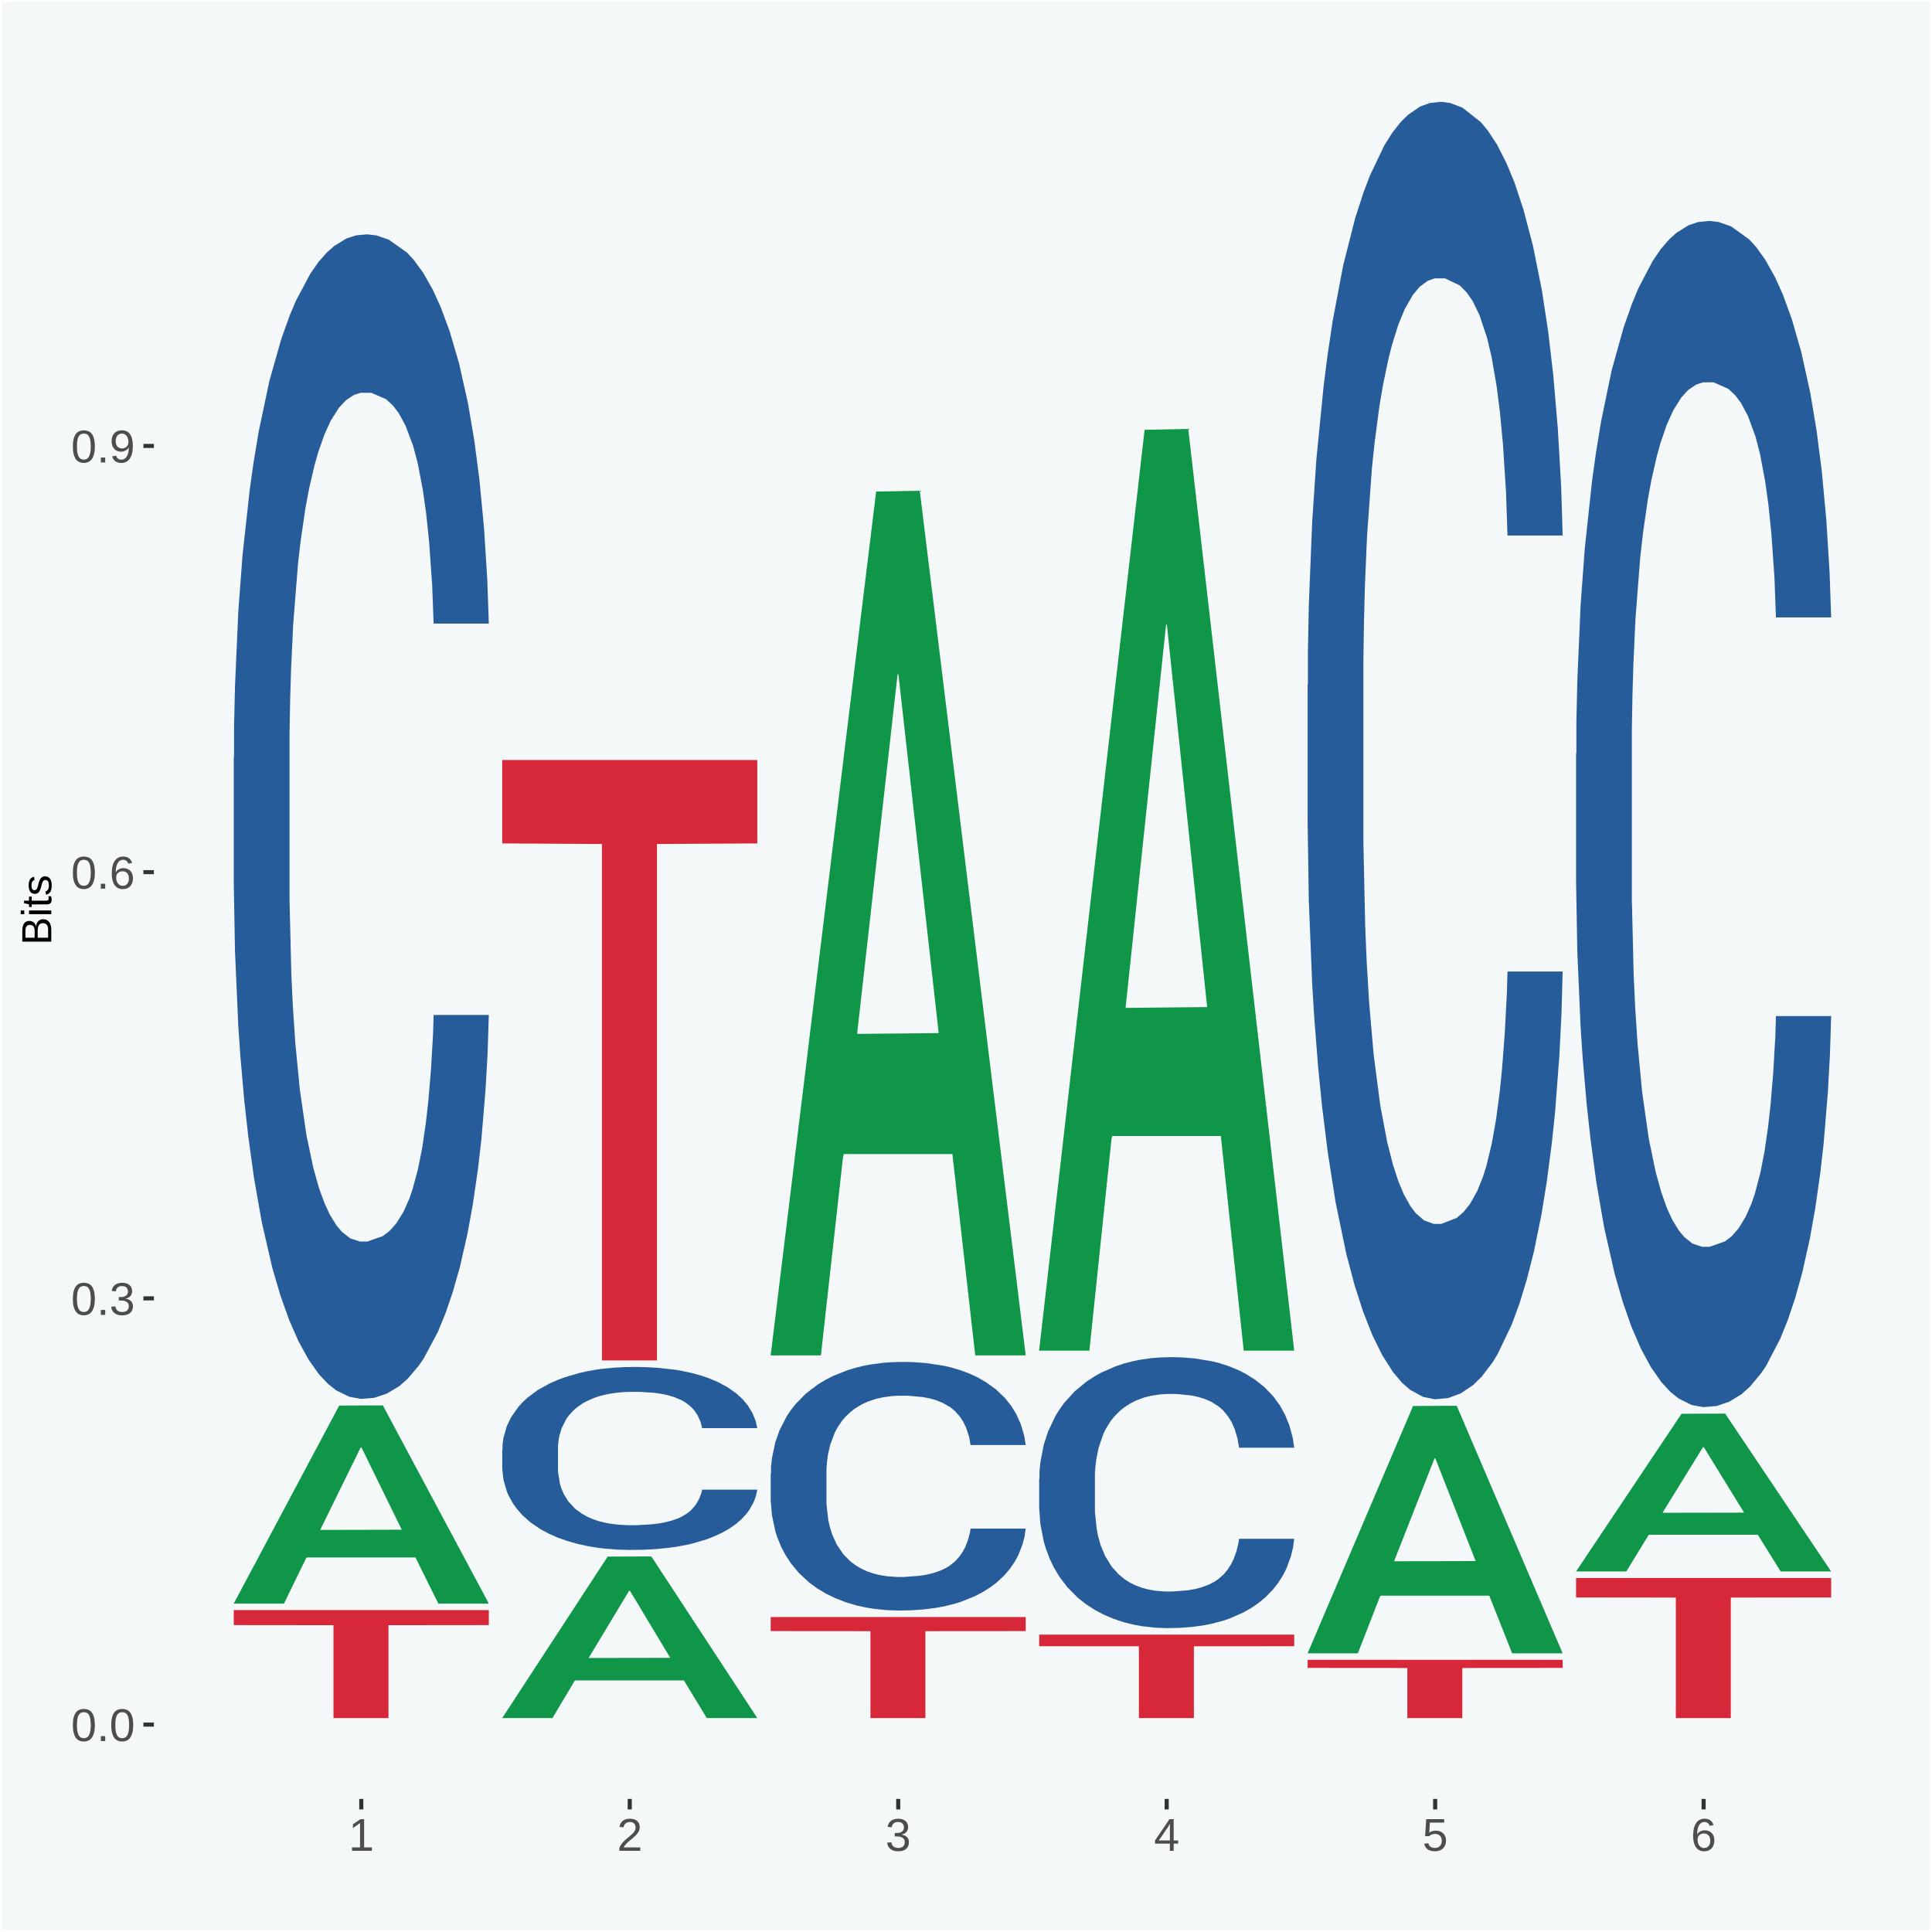
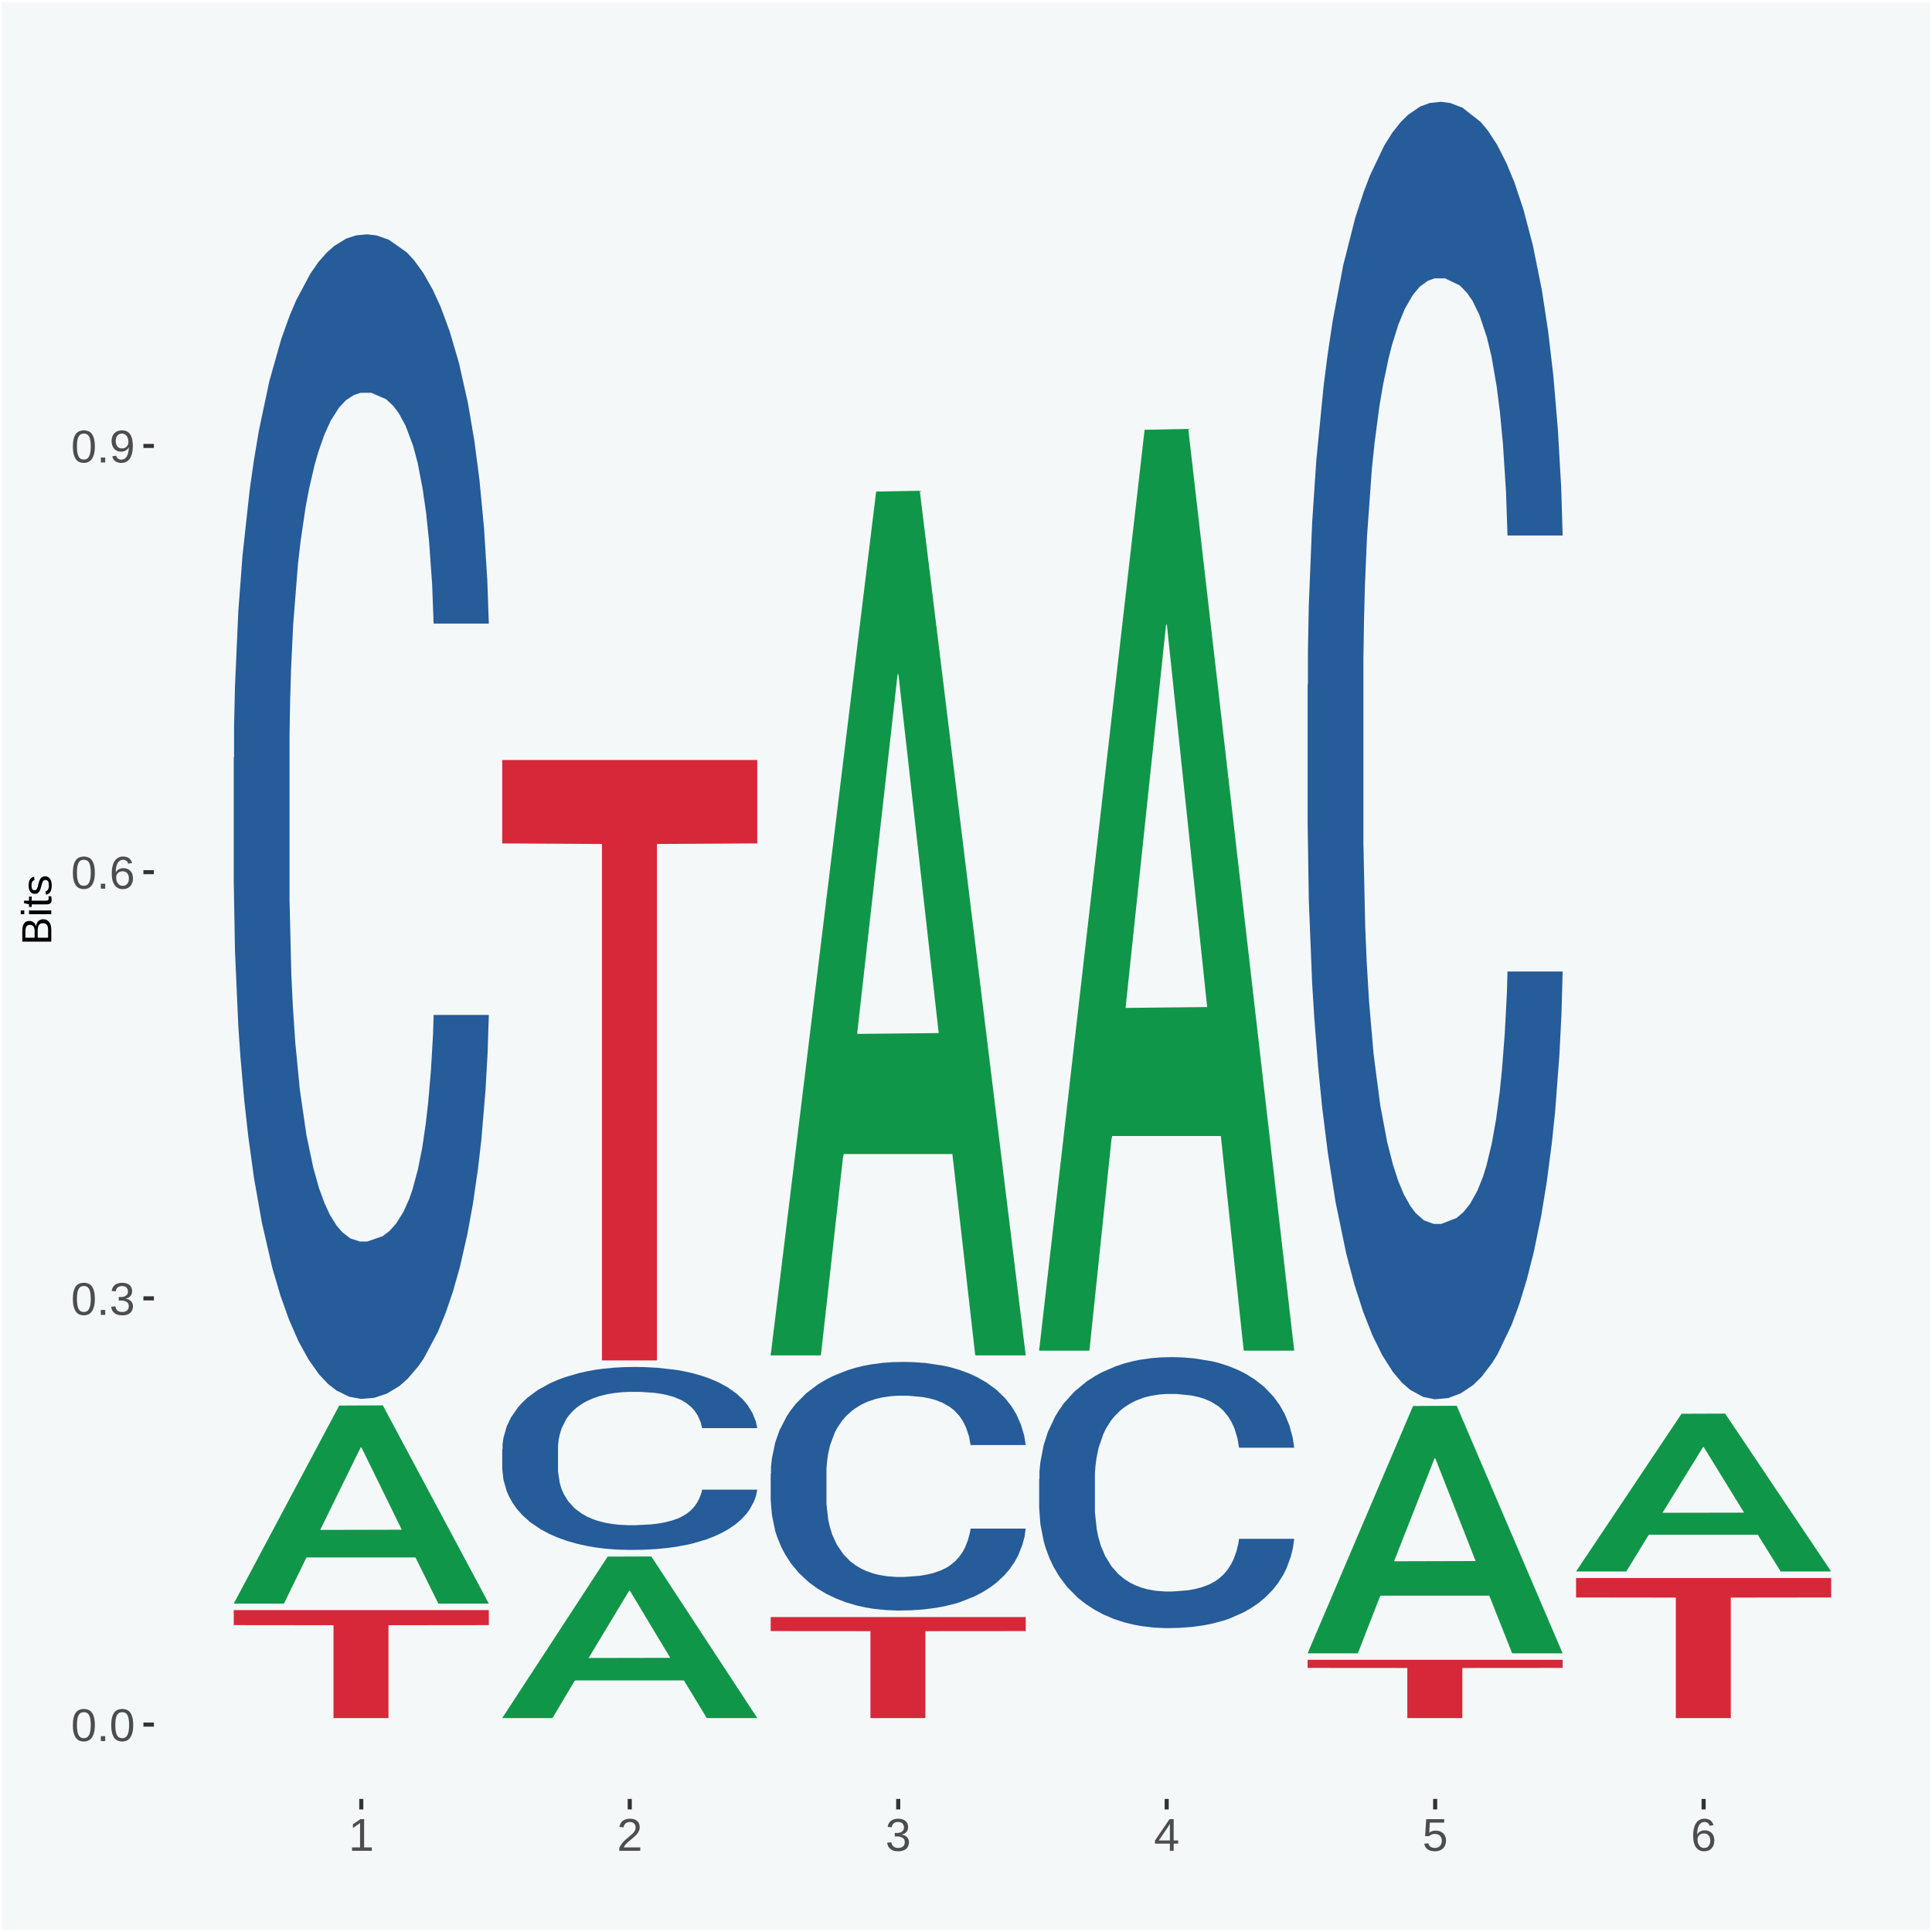
<svg xmlns="http://www.w3.org/2000/svg" xmlns:xlink="http://www.w3.org/1999/xlink" width="504pt" height="504pt" viewBox="0 0 504 504" version="1.1">
  <defs>
    <g>
      <symbol overflow="visible" id="glyph0-0">
        <path style="stroke:none;" d="M 0.406 0 L 0.406 -8 L 3.594 -8 L 3.594 0 Z M 0.797 -0.406 L 3.188 -0.406 L 3.188 -7.594 L 0.797 -7.594 Z M 0.797 -0.406 " />
      </symbol>
      <symbol overflow="visible" id="glyph0-1">
        <path style="stroke:none;" d="M 6.203 -4.125 C 6.203 -3.332 6.125 -2.664 5.969 -2.125 C 5.82 -1.582 5.617 -1.145 5.359 -0.812 C 5.098 -0.477 4.789 -0.238 4.438 -0.094 C 4.094 0.051 3.723 0.125 3.328 0.125 C 2.922 0.125 2.539 0.051 2.188 -0.094 C 1.844 -0.238 1.539 -0.477 1.281 -0.812 C 1.031 -1.145 0.832 -1.582 0.688 -2.125 C 0.539 -2.664 0.469 -3.332 0.469 -4.125 C 0.469 -4.957 0.539 -5.645 0.688 -6.188 C 0.832 -6.738 1.035 -7.176 1.297 -7.5 C 1.555 -7.82 1.859 -8.047 2.203 -8.172 C 2.555 -8.305 2.941 -8.375 3.359 -8.375 C 3.754 -8.375 4.125 -8.305 4.469 -8.172 C 4.812 -8.047 5.113 -7.82 5.375 -7.5 C 5.633 -7.176 5.836 -6.738 5.984 -6.188 C 6.129 -5.645 6.203 -4.957 6.203 -4.125 Z M 5.141 -4.125 C 5.141 -4.781 5.098 -5.328 5.016 -5.766 C 4.941 -6.203 4.828 -6.551 4.672 -6.812 C 4.516 -7.07 4.328 -7.254 4.109 -7.359 C 3.891 -7.473 3.641 -7.531 3.359 -7.531 C 3.055 -7.531 2.789 -7.473 2.562 -7.359 C 2.344 -7.254 2.156 -7.07 2 -6.812 C 1.844 -6.551 1.723 -6.203 1.641 -5.766 C 1.566 -5.328 1.531 -4.781 1.531 -4.125 C 1.531 -3.5 1.57 -2.969 1.656 -2.531 C 1.738 -2.094 1.852 -1.742 2 -1.484 C 2.156 -1.223 2.344 -1.035 2.562 -0.922 C 2.789 -0.805 3.047 -0.75 3.328 -0.75 C 3.609 -0.75 3.859 -0.805 4.078 -0.922 C 4.305 -1.035 4.492 -1.223 4.641 -1.484 C 4.797 -1.742 4.914 -2.094 5 -2.531 C 5.094 -2.969 5.141 -3.5 5.141 -4.125 Z M 5.141 -4.125 " />
      </symbol>
      <symbol overflow="visible" id="glyph0-2">
        <path style="stroke:none;" d="M 1.094 0 L 1.094 -1.281 L 2.234 -1.281 L 2.234 0 Z M 1.094 0 " />
      </symbol>
      <symbol overflow="visible" id="glyph0-3">
        <path style="stroke:none;" d="M 6.141 -2.281 C 6.141 -1.906 6.078 -1.566 5.953 -1.266 C 5.836 -0.973 5.66 -0.723 5.422 -0.516 C 5.18 -0.305 4.883 -0.145 4.531 -0.031 C 4.188 0.07 3.789 0.125 3.344 0.125 C 2.832 0.125 2.398 0.062 2.047 -0.062 C 1.703 -0.195 1.414 -0.367 1.188 -0.578 C 0.957 -0.785 0.785 -1.02 0.672 -1.281 C 0.566 -1.551 0.492 -1.832 0.453 -2.125 L 1.547 -2.219 C 1.578 -2 1.633 -1.801 1.719 -1.625 C 1.801 -1.445 1.914 -1.289 2.062 -1.156 C 2.207 -1.031 2.383 -0.93 2.594 -0.859 C 2.801 -0.785 3.051 -0.75 3.344 -0.75 C 3.875 -0.75 4.289 -0.879 4.594 -1.141 C 4.895 -1.41 5.047 -1.801 5.047 -2.312 C 5.047 -2.613 4.977 -2.859 4.844 -3.047 C 4.707 -3.234 4.539 -3.379 4.344 -3.484 C 4.145 -3.586 3.926 -3.656 3.688 -3.688 C 3.445 -3.727 3.227 -3.75 3.031 -3.75 L 2.438 -3.75 L 2.438 -4.656 L 3.016 -4.656 C 3.211 -4.656 3.414 -4.676 3.625 -4.719 C 3.844 -4.758 4.039 -4.832 4.219 -4.938 C 4.395 -5.051 4.539 -5.195 4.656 -5.375 C 4.77 -5.562 4.828 -5.797 4.828 -6.078 C 4.828 -6.523 4.695 -6.875 4.438 -7.125 C 4.188 -7.383 3.801 -7.516 3.281 -7.516 C 2.82 -7.516 2.445 -7.395 2.156 -7.156 C 1.875 -6.914 1.707 -6.578 1.656 -6.141 L 0.594 -6.234 C 0.633 -6.598 0.734 -6.91 0.891 -7.172 C 1.047 -7.441 1.242 -7.664 1.484 -7.844 C 1.734 -8.02 2.008 -8.148 2.312 -8.234 C 2.625 -8.328 2.953 -8.375 3.297 -8.375 C 3.754 -8.375 4.148 -8.316 4.484 -8.203 C 4.816 -8.086 5.086 -7.93 5.297 -7.734 C 5.516 -7.535 5.672 -7.301 5.766 -7.031 C 5.867 -6.77 5.922 -6.488 5.922 -6.188 C 5.922 -5.945 5.883 -5.723 5.812 -5.516 C 5.75 -5.305 5.645 -5.113 5.5 -4.938 C 5.363 -4.77 5.188 -4.625 4.969 -4.5 C 4.75 -4.383 4.488 -4.297 4.188 -4.234 L 4.188 -4.219 C 4.52 -4.176 4.805 -4.098 5.047 -3.984 C 5.297 -3.867 5.5 -3.723 5.656 -3.547 C 5.82 -3.379 5.941 -3.188 6.016 -2.969 C 6.098 -2.75 6.141 -2.52 6.141 -2.281 Z M 6.141 -2.281 " />
      </symbol>
      <symbol overflow="visible" id="glyph0-4">
        <path style="stroke:none;" d="M 6.141 -2.703 C 6.141 -2.285 6.082 -1.906 5.969 -1.562 C 5.852 -1.219 5.68 -0.922 5.453 -0.672 C 5.234 -0.422 4.957 -0.223 4.625 -0.078 C 4.289 0.055 3.91 0.125 3.484 0.125 C 3.004 0.125 2.582 0.031 2.219 -0.156 C 1.863 -0.344 1.566 -0.609 1.328 -0.953 C 1.086 -1.297 0.906 -1.719 0.781 -2.219 C 0.664 -2.727 0.609 -3.301 0.609 -3.938 C 0.609 -4.676 0.676 -5.32 0.812 -5.875 C 0.945 -6.426 1.141 -6.883 1.391 -7.25 C 1.648 -7.625 1.961 -7.906 2.328 -8.094 C 2.691 -8.281 3.102 -8.375 3.562 -8.375 C 3.844 -8.375 4.102 -8.344 4.344 -8.281 C 4.594 -8.227 4.816 -8.133 5.016 -8 C 5.223 -7.875 5.398 -7.703 5.547 -7.484 C 5.703 -7.273 5.828 -7.016 5.922 -6.703 L 4.906 -6.516 C 4.801 -6.867 4.629 -7.125 4.391 -7.281 C 4.148 -7.445 3.867 -7.531 3.547 -7.531 C 3.266 -7.531 3.004 -7.457 2.766 -7.312 C 2.535 -7.176 2.336 -6.973 2.172 -6.703 C 2.004 -6.43 1.875 -6.086 1.781 -5.672 C 1.695 -5.266 1.656 -4.789 1.656 -4.25 C 1.852 -4.602 2.125 -4.875 2.469 -5.062 C 2.812 -5.25 3.207 -5.344 3.656 -5.344 C 4.031 -5.344 4.367 -5.281 4.672 -5.156 C 4.984 -5.031 5.25 -4.852 5.469 -4.625 C 5.688 -4.406 5.852 -4.129 5.969 -3.797 C 6.082 -3.473 6.141 -3.109 6.141 -2.703 Z M 5.078 -2.656 C 5.078 -2.938 5.039 -3.191 4.969 -3.422 C 4.895 -3.66 4.785 -3.859 4.641 -4.016 C 4.504 -4.18 4.332 -4.305 4.125 -4.391 C 3.926 -4.484 3.688 -4.531 3.406 -4.531 C 3.219 -4.531 3.023 -4.5 2.828 -4.438 C 2.629 -4.383 2.453 -4.289 2.297 -4.156 C 2.141 -4.031 2.008 -3.863 1.906 -3.656 C 1.812 -3.457 1.766 -3.207 1.766 -2.906 C 1.766 -2.602 1.801 -2.316 1.875 -2.047 C 1.957 -1.785 2.07 -1.555 2.219 -1.359 C 2.363 -1.172 2.539 -1.02 2.75 -0.906 C 2.957 -0.789 3.191 -0.734 3.453 -0.734 C 3.703 -0.734 3.926 -0.773 4.125 -0.859 C 4.332 -0.953 4.504 -1.082 4.641 -1.25 C 4.785 -1.414 4.895 -1.613 4.969 -1.844 C 5.039 -2.082 5.078 -2.352 5.078 -2.656 Z M 5.078 -2.656 " />
      </symbol>
      <symbol overflow="visible" id="glyph0-5">
        <path style="stroke:none;" d="M 6.109 -4.297 C 6.109 -3.555 6.035 -2.91 5.891 -2.359 C 5.754 -1.805 5.555 -1.348 5.297 -0.984 C 5.047 -0.617 4.734 -0.344 4.359 -0.156 C 3.992 0.031 3.582 0.125 3.125 0.125 C 2.801 0.125 2.508 0.086 2.25 0.016 C 2 -0.047 1.773 -0.145 1.578 -0.281 C 1.379 -0.414 1.207 -0.594 1.062 -0.812 C 0.926 -1.031 0.816 -1.297 0.734 -1.609 L 1.734 -1.766 C 1.848 -1.41 2.02 -1.148 2.25 -0.984 C 2.488 -0.816 2.785 -0.734 3.141 -0.734 C 3.422 -0.734 3.676 -0.801 3.906 -0.938 C 4.145 -1.07 4.348 -1.273 4.516 -1.547 C 4.68 -1.816 4.812 -2.156 4.906 -2.562 C 5 -2.969 5.051 -3.441 5.062 -3.984 C 4.977 -3.797 4.863 -3.629 4.719 -3.484 C 4.582 -3.348 4.422 -3.227 4.234 -3.125 C 4.055 -3.031 3.859 -2.953 3.641 -2.891 C 3.43 -2.836 3.223 -2.812 3.016 -2.812 C 2.641 -2.812 2.301 -2.879 2 -3.016 C 1.695 -3.148 1.438 -3.336 1.219 -3.578 C 1.008 -3.828 0.848 -4.117 0.734 -4.453 C 0.617 -4.797 0.562 -5.18 0.562 -5.609 C 0.562 -6.023 0.625 -6.406 0.75 -6.75 C 0.875 -7.094 1.051 -7.383 1.281 -7.625 C 1.52 -7.875 1.805 -8.062 2.141 -8.188 C 2.484 -8.312 2.875 -8.375 3.312 -8.375 C 4.227 -8.375 4.922 -8.035 5.391 -7.359 C 5.867 -6.68 6.109 -5.66 6.109 -4.297 Z M 4.953 -5.312 C 4.953 -5.613 4.914 -5.898 4.844 -6.172 C 4.77 -6.441 4.66 -6.676 4.516 -6.875 C 4.379 -7.07 4.207 -7.227 4 -7.344 C 3.789 -7.469 3.551 -7.531 3.281 -7.531 C 3.02 -7.531 2.785 -7.484 2.578 -7.391 C 2.379 -7.297 2.207 -7.164 2.062 -7 C 1.926 -6.832 1.82 -6.629 1.75 -6.391 C 1.676 -6.16 1.641 -5.898 1.641 -5.609 C 1.641 -5.328 1.672 -5.066 1.734 -4.828 C 1.805 -4.586 1.91 -4.379 2.047 -4.203 C 2.18 -4.035 2.348 -3.898 2.547 -3.797 C 2.754 -3.703 2.992 -3.656 3.266 -3.656 C 3.461 -3.656 3.66 -3.688 3.859 -3.75 C 4.055 -3.812 4.234 -3.91 4.391 -4.047 C 4.555 -4.191 4.691 -4.367 4.797 -4.578 C 4.898 -4.785 4.953 -5.031 4.953 -5.312 Z M 4.953 -5.312 " />
      </symbol>
      <symbol overflow="visible" id="glyph0-6">
        <path style="stroke:none;" d="M 0.922 0 L 0.922 -0.891 L 3.016 -0.891 L 3.016 -7.25 L 1.156 -5.922 L 1.156 -6.922 L 3.109 -8.25 L 4.078 -8.25 L 4.078 -0.891 L 6.094 -0.891 L 6.094 0 Z M 0.922 0 " />
      </symbol>
      <symbol overflow="visible" id="glyph0-7">
        <path style="stroke:none;" d="M 0.609 0 L 0.609 -0.75 C 0.805 -1.207 1.047 -1.609 1.328 -1.953 C 1.617 -2.305 1.922 -2.625 2.234 -2.906 C 2.555 -3.188 2.867 -3.445 3.172 -3.688 C 3.484 -3.938 3.766 -4.18 4.016 -4.422 C 4.266 -4.66 4.469 -4.91 4.625 -5.172 C 4.781 -5.441 4.859 -5.742 4.859 -6.078 C 4.859 -6.316 4.82 -6.523 4.75 -6.703 C 4.676 -6.879 4.57 -7.023 4.438 -7.141 C 4.312 -7.266 4.156 -7.359 3.969 -7.422 C 3.781 -7.484 3.578 -7.516 3.359 -7.516 C 3.141 -7.516 2.938 -7.484 2.75 -7.422 C 2.57 -7.367 2.41 -7.281 2.266 -7.156 C 2.117 -7.039 2 -6.895 1.906 -6.719 C 1.812 -6.551 1.754 -6.352 1.734 -6.125 L 0.656 -6.219 C 0.688 -6.508 0.766 -6.785 0.891 -7.047 C 1.023 -7.316 1.203 -7.551 1.422 -7.75 C 1.648 -7.945 1.922 -8.098 2.234 -8.203 C 2.555 -8.316 2.93 -8.375 3.359 -8.375 C 3.766 -8.375 4.125 -8.328 4.438 -8.234 C 4.758 -8.141 5.031 -7.992 5.25 -7.797 C 5.477 -7.609 5.648 -7.375 5.766 -7.094 C 5.879 -6.812 5.938 -6.488 5.938 -6.125 C 5.938 -5.844 5.883 -5.578 5.781 -5.328 C 5.688 -5.078 5.555 -4.836 5.391 -4.609 C 5.223 -4.379 5.031 -4.16 4.812 -3.953 C 4.594 -3.742 4.363 -3.535 4.125 -3.328 C 3.895 -3.129 3.656 -2.93 3.406 -2.734 C 3.164 -2.535 2.938 -2.336 2.719 -2.141 C 2.508 -1.941 2.32 -1.738 2.156 -1.531 C 1.988 -1.332 1.859 -1.117 1.766 -0.891 L 6.078 -0.891 L 6.078 0 Z M 0.609 0 " />
      </symbol>
      <symbol overflow="visible" id="glyph0-8">
        <path style="stroke:none;" d="M 5.156 -1.875 L 5.156 0 L 4.172 0 L 4.172 -1.875 L 0.281 -1.875 L 0.281 -2.688 L 4.062 -8.25 L 5.156 -8.25 L 5.156 -2.703 L 6.328 -2.703 L 6.328 -1.875 Z M 4.172 -7.062 C 4.16 -7.039 4.141 -7.004 4.109 -6.953 C 4.078 -6.898 4.039 -6.836 4 -6.766 C 3.957 -6.691 3.914 -6.617 3.875 -6.547 C 3.844 -6.473 3.812 -6.414 3.781 -6.375 L 1.656 -3.25 C 1.633 -3.219 1.602 -3.176 1.562 -3.125 C 1.531 -3.07 1.492 -3.02 1.453 -2.969 C 1.422 -2.914 1.383 -2.863 1.344 -2.812 C 1.301 -2.77 1.27 -2.734 1.25 -2.703 L 4.172 -2.703 Z M 4.172 -7.062 " />
      </symbol>
      <symbol overflow="visible" id="glyph0-9">
        <path style="stroke:none;" d="M 6.172 -2.688 C 6.172 -2.27 6.109 -1.891 5.984 -1.547 C 5.859 -1.203 5.672 -0.906 5.422 -0.656 C 5.18 -0.414 4.879 -0.223 4.516 -0.078 C 4.148 0.055 3.723 0.125 3.234 0.125 C 2.805 0.125 2.43 0.07 2.109 -0.031 C 1.785 -0.133 1.508 -0.273 1.281 -0.453 C 1.062 -0.629 0.883 -0.836 0.75 -1.078 C 0.625 -1.316 0.535 -1.57 0.484 -1.844 L 1.547 -1.969 C 1.586 -1.812 1.645 -1.66 1.719 -1.516 C 1.801 -1.367 1.91 -1.238 2.047 -1.125 C 2.18 -1.008 2.348 -0.914 2.547 -0.844 C 2.742 -0.781 2.984 -0.75 3.266 -0.75 C 3.535 -0.75 3.781 -0.789 4 -0.875 C 4.227 -0.957 4.422 -1.078 4.578 -1.234 C 4.734 -1.398 4.852 -1.602 4.938 -1.844 C 5.031 -2.082 5.078 -2.359 5.078 -2.672 C 5.078 -2.922 5.035 -3.148 4.953 -3.359 C 4.867 -3.578 4.75 -3.766 4.594 -3.922 C 4.445 -4.078 4.258 -4.195 4.031 -4.281 C 3.812 -4.363 3.562 -4.406 3.281 -4.406 C 3.113 -4.406 2.953 -4.391 2.797 -4.359 C 2.648 -4.328 2.516 -4.285 2.391 -4.234 C 2.266 -4.18 2.148 -4.117 2.047 -4.047 C 1.941 -3.973 1.844 -3.895 1.75 -3.812 L 0.719 -3.812 L 1 -8.25 L 5.688 -8.25 L 5.688 -7.359 L 1.953 -7.359 L 1.797 -4.734 C 1.984 -4.879 2.219 -5.004 2.5 -5.109 C 2.781 -5.211 3.113 -5.266 3.5 -5.266 C 3.914 -5.266 4.285 -5.203 4.609 -5.078 C 4.941 -4.953 5.223 -4.773 5.453 -4.547 C 5.68 -4.316 5.859 -4.047 5.984 -3.734 C 6.109 -3.422 6.172 -3.07 6.172 -2.688 Z M 6.172 -2.688 " />
      </symbol>
      <symbol overflow="visible" id="glyph1-0">
        <path style="stroke:none;" d="M 0 -0.359 L -7.328 -0.359 L -7.328 -3.281 L 0 -3.281 Z M -0.359 -0.734 L -0.359 -2.922 L -6.969 -2.922 L -6.969 -0.734 Z M -0.359 -0.734 " />
      </symbol>
      <symbol overflow="visible" id="glyph1-1">
        <path style="stroke:none;" d="M -2.125 -6.75 C -1.75 -6.75 -1.426 -6.676 -1.156 -6.531 C -0.883 -6.383 -0.66 -6.18 -0.484 -5.922 C -0.316 -5.672 -0.191 -5.375 -0.109 -5.031 C -0.035 -4.695 0 -4.344 0 -3.969 L 0 -0.906 L -7.562 -0.906 L -7.562 -3.656 C -7.562 -4.07 -7.523 -4.441 -7.453 -4.766 C -7.391 -5.098 -7.281 -5.379 -7.125 -5.609 C -6.977 -5.836 -6.789 -6.008 -6.562 -6.125 C -6.332 -6.25 -6.055 -6.312 -5.734 -6.312 C -5.523 -6.312 -5.328 -6.281 -5.141 -6.219 C -4.953 -6.164 -4.781 -6.078 -4.625 -5.953 C -4.477 -5.836 -4.348 -5.688 -4.234 -5.5 C -4.129 -5.32 -4.047 -5.113 -3.984 -4.875 C -3.953 -5.176 -3.883 -5.441 -3.781 -5.672 C -3.676 -5.91 -3.539 -6.109 -3.375 -6.266 C -3.219 -6.43 -3.031 -6.551 -2.812 -6.625 C -2.602 -6.707 -2.375 -6.75 -2.125 -6.75 Z M -5.609 -5.281 C -6.016 -5.281 -6.305 -5.141 -6.484 -4.859 C -6.66 -4.586 -6.75 -4.188 -6.75 -3.656 L -6.75 -1.922 L -4.344 -1.922 L -4.344 -3.656 C -4.344 -3.957 -4.375 -4.211 -4.438 -4.422 C -4.5 -4.629 -4.582 -4.797 -4.688 -4.922 C -4.801 -5.047 -4.93 -5.133 -5.078 -5.188 C -5.234 -5.25 -5.41 -5.281 -5.609 -5.281 Z M -2.219 -5.719 C -2.457 -5.719 -2.66 -5.672 -2.828 -5.578 C -2.992 -5.492 -3.129 -5.367 -3.234 -5.203 C -3.348 -5.047 -3.426 -4.848 -3.469 -4.609 C -3.52 -4.379 -3.547 -4.125 -3.547 -3.844 L -3.547 -1.922 L -0.828 -1.922 L -0.828 -3.922 C -0.828 -4.18 -0.848 -4.422 -0.891 -4.641 C -0.93 -4.859 -1.004 -5.047 -1.109 -5.203 C -1.211 -5.367 -1.352 -5.492 -1.531 -5.578 C -1.719 -5.672 -1.945 -5.719 -2.219 -5.719 Z M -2.219 -5.719 " />
      </symbol>
      <symbol overflow="visible" id="glyph1-2">
        <path style="stroke:none;" d="M -7.047 -0.734 L -7.969 -0.734 L -7.969 -1.703 L -7.047 -1.703 Z M 0 -0.734 L -5.812 -0.734 L -5.812 -1.703 L 0 -1.703 Z M 0 -0.734 " />
      </symbol>
      <symbol overflow="visible" id="glyph1-3">
        <path style="stroke:none;" d="M -0.047 -2.969 C -0.004 -2.82 0.023 -2.672 0.047 -2.516 C 0.078 -2.367 0.094 -2.195 0.094 -2 C 0.094 -1.227 -0.348 -0.844 -1.234 -0.844 L -5.109 -0.844 L -5.109 -0.172 L -5.812 -0.172 L -5.812 -0.875 L -7.109 -1.156 L -7.109 -1.812 L -5.812 -1.812 L -5.812 -2.875 L -5.109 -2.875 L -5.109 -1.812 L -1.438 -1.812 C -1.156 -1.812 -0.957 -1.852 -0.844 -1.938 C -0.738 -2.031 -0.688 -2.191 -0.688 -2.422 C -0.688 -2.516 -0.691 -2.602 -0.703 -2.688 C -0.711 -2.77 -0.727 -2.863 -0.75 -2.969 Z M -0.047 -2.969 " />
      </symbol>
      <symbol overflow="visible" id="glyph1-4">
        <path style="stroke:none;" d="M -1.609 -5.109 C -1.336 -5.109 -1.094 -5.051 -0.875 -4.938 C -0.664 -4.832 -0.488 -4.68 -0.344 -4.484 C -0.195 -4.285 -0.082 -4.039 0 -3.75 C 0.07 -3.457 0.109 -3.125 0.109 -2.75 C 0.109 -2.406 0.082 -2.098 0.031 -1.828 C -0.02 -1.555 -0.102 -1.316 -0.219 -1.109 C -0.332 -0.91 -0.484 -0.742 -0.672 -0.609 C -0.859 -0.473 -1.086 -0.375 -1.359 -0.312 L -1.531 -1.156 C -1.219 -1.238 -0.988 -1.41 -0.844 -1.672 C -0.695 -1.93 -0.625 -2.289 -0.625 -2.75 C -0.625 -2.957 -0.641 -3.145 -0.672 -3.312 C -0.703 -3.488 -0.75 -3.641 -0.812 -3.766 C -0.883 -3.891 -0.977 -3.984 -1.094 -4.047 C -1.207 -4.117 -1.352 -4.156 -1.531 -4.156 C -1.707 -4.156 -1.848 -4.113 -1.953 -4.031 C -2.066 -3.957 -2.16 -3.844 -2.234 -3.688 C -2.316 -3.539 -2.383 -3.363 -2.438 -3.156 C -2.5 -2.945 -2.562 -2.719 -2.625 -2.469 C -2.688 -2.238 -2.754 -2.008 -2.828 -1.781 C -2.898 -1.551 -3 -1.344 -3.125 -1.156 C -3.25 -0.969 -3.398 -0.816 -3.578 -0.703 C -3.766 -0.586 -4 -0.531 -4.281 -0.531 C -4.812 -0.531 -5.211 -0.719 -5.484 -1.094 C -5.766 -1.477 -5.906 -2.031 -5.906 -2.75 C -5.906 -3.395 -5.789 -3.906 -5.562 -4.281 C -5.332 -4.656 -4.973 -4.895 -4.484 -5 L -4.375 -4.125 C -4.52 -4.094 -4.645 -4.035 -4.75 -3.953 C -4.852 -3.867 -4.938 -3.766 -5 -3.641 C -5.062 -3.516 -5.102 -3.375 -5.125 -3.219 C -5.156 -3.07 -5.172 -2.914 -5.172 -2.75 C -5.172 -2.312 -5.102 -1.988 -4.969 -1.781 C -4.844 -1.582 -4.645 -1.484 -4.375 -1.484 C -4.219 -1.484 -4.086 -1.52 -3.984 -1.594 C -3.879 -1.664 -3.789 -1.77 -3.719 -1.906 C -3.656 -2.051 -3.598 -2.219 -3.547 -2.406 C -3.492 -2.602 -3.438 -2.816 -3.375 -3.047 C -3.332 -3.203 -3.289 -3.359 -3.25 -3.516 C -3.207 -3.68 -3.156 -3.836 -3.094 -3.984 C -3.031 -4.141 -2.957 -4.285 -2.875 -4.422 C -2.789 -4.555 -2.688 -4.672 -2.562 -4.766 C -2.445 -4.867 -2.312 -4.953 -2.156 -5.016 C -2 -5.078 -1.816 -5.109 -1.609 -5.109 Z M -1.609 -5.109 " />
      </symbol>
    </g>
    <clipPath id="clip1">
      <path d="M 40.148 5.48 L 498.52 5.48 L 498.52 469.281 L 40.148 469.281 Z M 40.148 5.48 " />
    </clipPath>
  </defs>
  <g id="surface1">
    <rect x="0" y="0" width="504" height="504" style="fill:rgb(96.078%,97.255%,97.647%);fill-opacity:1;stroke:none;" />
    <path style="fill:none;stroke-width:1.07;stroke-linecap:round;stroke-linejoin:round;stroke:rgb(100%,100%,100%);stroke-opacity:1;stroke-miterlimit:10;" d="M 0 0 L 504 0 L 504 504 L 0 504 Z M 0 0 " transform="matrix(1,0,0,-1,0,504)" />
    <g clip-path="url(#clip1)" clip-rule="nonzero">
      <path style=" stroke:none;fill-rule:nonzero;fill:rgb(96.078%,97.255%,97.647%);fill-opacity:1;" d="M 40.148 469.281 L 498.52 469.281 L 498.52 5.48 L 40.148 5.48 Z M 40.148 469.281 " />
    </g>
    <path style=" stroke:none;fill-rule:nonzero;fill:rgb(6.274%,58.824%,28.235%);fill-opacity:1;" d="M 60.98 418.238 L 61.051 418.191 L 88.488 366.672 L 99.871 366.621 L 127.52 418.328 L 114.352 418.328 L 108.379 406.289 L 80.051 406.289 L 79.852 406.488 L 74.078 418.328 L 60.98 418.328 L 60.98 418.238 L 83.621 399.109 L 104.809 399.059 L 94.32 377.641 L 94.18 377.551 L 94.039 377.691 L 83.551 399.059 L 83.621 399.109 Z M 60.98 418.238 " />
    <path style=" stroke:none;fill-rule:nonzero;fill:rgb(14.51%,36.078%,60.001%);fill-opacity:1;" d="M 60.98 197.629 L 61.059 197.352 L 61.059 189.59 L 61.301 179.039 L 62.16 159.621 L 63.262 144.922 L 65.148 127.719 L 66.172 120.5 L 67.512 112.461 L 70.262 99.422 L 73.41 88.32 L 75.609 82.219 L 77.262 78.328 L 80.961 71.398 L 83.078 68.34 L 85.281 65.852 L 87.172 64.18 L 90.32 62.238 L 92.828 61.41 L 95.738 61.129 L 98.18 61.41 L 101.41 62.52 L 106.129 65.852 L 107.93 67.789 L 110.371 71.121 L 112.891 75.559 L 114.93 80 L 117.289 86.379 L 119.73 94.699 L 122.09 105.238 L 123.738 114.949 L 125.078 125.219 L 126.262 137.699 L 127.121 151.301 L 127.52 162.672 L 113.121 162.672 L 112.73 152.41 L 111.941 141.309 L 111.16 133.82 L 110.289 127.719 L 108.961 120.781 L 107.781 116.34 L 105.809 111.07 L 104 107.738 L 102.512 105.801 L 100.699 104.129 L 96.852 102.469 L 94.09 102.469 L 92.359 103.02 L 90.238 104.41 L 88.43 106.352 L 86.309 109.68 L 84.66 113.289 L 83 118.012 L 82.059 121.34 L 80.641 127.441 L 79.699 132.43 L 78.441 141.031 L 77.73 147.141 L 76.48 162.949 L 75.93 174.602 L 75.691 182.648 L 75.531 191.531 L 75.531 234.809 L 76 254.23 L 76.398 262.551 L 77.031 271.988 L 78.211 284.191 L 79.941 296.121 L 81.75 304.719 L 83.238 310 L 84.66 313.879 L 86.07 316.93 L 87.801 319.711 L 89.219 321.371 L 91.34 323.039 L 93.859 323.871 L 95.82 323.871 L 99.828 322.48 L 101.641 321.09 L 103.371 319.148 L 105.262 316.102 L 106.75 312.77 L 107.621 310.27 L 109.031 305 L 110.141 299.449 L 111.078 293.07 L 111.711 287.52 L 112.422 279.199 L 112.969 269.77 L 113.121 264.77 L 127.52 264.77 L 127.199 274.762 L 126.648 284.469 L 125.551 297.512 L 124.68 305 L 123.352 314.16 L 121.93 321.93 L 119.969 330.531 L 118.16 336.91 L 116.27 342.461 L 114.23 347.449 L 110.531 354.391 L 109.191 356.328 L 106.359 359.66 L 104.16 361.602 L 100.93 363.539 L 97.629 364.648 L 94.172 364.93 L 91.102 364.371 L 87.719 362.711 L 85.602 361.051 L 83.238 358.551 L 80.488 354.66 L 77.891 349.949 L 75.449 344.398 L 73.172 338.02 L 71.051 330.801 L 68.301 318.871 L 66.25 307.219 L 64.762 296.398 L 63.738 287.25 L 62.711 275.59 L 62.16 267.551 L 61.301 248.129 L 60.98 230.09 Z M 60.98 197.629 " />
    <path style=" stroke:none;fill-rule:nonzero;fill:rgb(83.922%,15.686%,22.353%);fill-opacity:1;" d="M 60.98 420.031 L 127.52 420.031 L 127.52 423.941 L 101.34 423.969 L 101.34 448.191 L 87 448.191 L 87 423.969 L 60.98 423.941 Z M 60.98 420.031 " />
    <path style=" stroke:none;fill-rule:nonzero;fill:rgb(6.274%,58.824%,28.235%);fill-opacity:1;" d="M 131.02 448.109 L 131.09 448.07 L 158.52 406.07 L 169.91 406.031 L 197.551 448.191 L 184.379 448.191 L 178.41 438.371 L 150.09 438.371 L 149.879 438.531 L 144.121 448.191 L 131.02 448.191 L 131.02 448.109 L 153.648 432.52 L 174.852 432.48 L 164.352 415.02 L 164.219 414.941 L 164.078 415.051 L 153.578 432.48 L 153.648 432.52 Z M 131.02 448.109 " />
    <path style=" stroke:none;fill-rule:nonzero;fill:rgb(14.51%,36.078%,60.001%);fill-opacity:1;" d="M 131.02 378.039 L 131.102 378 L 131.102 376.781 L 131.328 375.121 L 132.199 372.07 L 133.301 369.762 L 135.191 367.059 L 136.211 365.922 L 137.551 364.66 L 140.301 362.609 L 143.441 360.871 L 145.648 359.91 L 147.301 359.301 L 150.988 358.211 L 153.121 357.73 L 155.32 357.328 L 157.211 357.07 L 160.352 356.77 L 162.871 356.641 L 165.781 356.59 L 168.219 356.641 L 171.441 356.809 L 176.16 357.328 L 177.969 357.641 L 180.41 358.16 L 182.922 358.859 L 184.969 359.559 L 187.328 360.559 L 189.762 361.871 L 192.121 363.531 L 193.77 365.051 L 195.109 366.672 L 196.289 368.629 L 197.16 370.762 L 197.551 372.551 L 183.16 372.551 L 182.762 370.941 L 181.98 369.191 L 181.191 368.02 L 180.328 367.059 L 178.988 365.969 L 177.809 365.27 L 175.84 364.441 L 174.039 363.922 L 172.539 363.609 L 170.73 363.352 L 166.879 363.09 L 164.129 363.09 L 162.398 363.18 L 160.27 363.398 L 158.461 363.699 L 156.34 364.219 L 154.691 364.789 L 153.039 365.531 L 152.09 366.051 L 150.68 367.012 L 149.73 367.801 L 148.48 369.148 L 147.77 370.109 L 146.512 372.59 L 145.961 374.43 L 145.719 375.691 L 145.57 377.09 L 145.57 383.891 L 146.039 386.941 L 146.43 388.25 L 147.059 389.73 L 148.238 391.648 L 149.969 393.52 L 151.781 394.871 L 153.27 395.699 L 154.691 396.309 L 156.102 396.789 L 157.84 397.23 L 159.25 397.488 L 161.371 397.75 L 163.891 397.879 L 165.859 397.879 L 169.871 397.66 L 171.68 397.449 L 173.41 397.141 L 175.289 396.66 L 176.789 396.141 L 177.648 395.75 L 179.07 394.922 L 180.172 394.051 L 181.109 393.039 L 181.738 392.172 L 182.449 390.859 L 183 389.379 L 183.16 388.602 L 197.551 388.602 L 197.238 390.16 L 196.68 391.691 L 195.578 393.738 L 194.719 394.922 L 193.379 396.359 L 191.969 397.578 L 190 398.93 L 188.191 399.93 L 186.301 400.801 L 184.262 401.59 L 180.559 402.68 L 179.23 402.98 L 176.391 403.512 L 174.191 403.809 L 170.969 404.121 L 167.672 404.289 L 164.211 404.328 L 161.141 404.25 L 157.762 403.988 L 155.629 403.719 L 153.27 403.328 L 150.52 402.719 L 147.93 401.98 L 145.488 401.109 L 143.211 400.109 L 141.078 398.969 L 138.328 397.102 L 136.289 395.27 L 134.789 393.57 L 133.77 392.129 L 132.75 390.301 L 132.199 389.031 L 131.328 385.98 L 131.02 383.148 Z M 131.02 378.039 " />
    <path style=" stroke:none;fill-rule:nonzero;fill:rgb(83.922%,15.686%,22.353%);fill-opacity:1;" d="M 131.02 198.262 L 197.551 198.262 L 197.551 220.02 L 171.379 220.172 L 171.379 354.898 L 157.031 354.898 L 157.031 220.172 L 131.02 220.02 Z M 131.02 198.262 " />
    <path style=" stroke:none;fill-rule:nonzero;fill:rgb(6.274%,58.824%,28.235%);fill-opacity:1;" d="M 201.051 353.16 L 201.121 352.949 L 228.559 128.23 L 239.941 128.02 L 267.578 353.578 L 254.41 353.578 L 248.449 301.059 L 220.121 301.059 L 219.91 301.898 L 214.148 353.578 L 201.051 353.578 L 201.051 353.16 L 223.691 269.711 L 244.879 269.5 L 234.391 176.102 L 234.25 175.672 L 234.109 176.309 L 223.621 269.5 L 223.691 269.711 Z M 201.051 353.16 " />
    <path style=" stroke:none;fill-rule:nonzero;fill:rgb(14.51%,36.078%,60.001%);fill-opacity:1;" d="M 201.051 384.422 L 201.129 384.359 L 201.129 382.699 L 201.371 380.449 L 202.23 376.309 L 203.328 373.172 L 205.219 369.488 L 206.238 367.949 L 207.578 366.238 L 210.328 363.449 L 213.48 361.078 L 215.68 359.781 L 217.328 358.949 L 221.031 357.469 L 223.148 356.82 L 225.352 356.281 L 227.238 355.93 L 230.391 355.512 L 232.898 355.34 L 235.809 355.281 L 238.25 355.34 L 241.469 355.57 L 246.191 356.281 L 248 356.699 L 250.441 357.41 L 252.961 358.359 L 255 359.301 L 257.359 360.672 L 259.801 362.441 L 262.16 364.691 L 263.809 366.77 L 265.148 368.961 L 266.328 371.629 L 267.191 374.531 L 267.578 376.961 L 253.191 376.961 L 252.801 374.77 L 252.012 372.398 L 251.23 370.801 L 250.359 369.488 L 249.02 368.012 L 247.84 367.059 L 245.879 365.941 L 244.07 365.23 L 242.578 364.809 L 240.77 364.461 L 236.91 364.102 L 234.16 364.102 L 232.43 364.219 L 230.309 364.52 L 228.5 364.93 L 226.371 365.641 L 224.719 366.41 L 223.07 367.422 L 222.129 368.129 L 220.711 369.43 L 219.77 370.5 L 218.512 372.34 L 217.801 373.641 L 216.539 377.02 L 215.988 379.5 L 215.762 381.219 L 215.602 383.121 L 215.602 392.359 L 216.07 396.512 L 216.469 398.281 L 217.09 400.301 L 218.27 402.898 L 220 405.449 L 221.809 407.289 L 223.309 408.41 L 224.719 409.238 L 226.141 409.891 L 227.871 410.488 L 229.281 410.84 L 231.41 411.199 L 233.922 411.379 L 235.891 411.379 L 239.898 411.078 L 241.711 410.781 L 243.441 410.371 L 245.328 409.719 L 246.82 409.012 L 247.691 408.469 L 249.102 407.352 L 250.199 406.16 L 251.148 404.801 L 251.781 403.621 L 252.48 401.84 L 253.031 399.82 L 253.191 398.762 L 267.578 398.762 L 267.27 400.891 L 266.719 402.961 L 265.621 405.75 L 264.75 407.352 L 263.422 409.301 L 262 410.961 L 260.031 412.801 L 258.23 414.16 L 256.34 415.34 L 254.289 416.41 L 250.602 417.891 L 249.262 418.309 L 246.43 419.02 L 244.23 419.43 L 241 419.852 L 237.699 420.078 L 234.238 420.141 L 231.172 420.02 L 227.789 419.672 L 225.672 419.309 L 223.309 418.781 L 220.559 417.949 L 217.961 416.941 L 215.52 415.762 L 213.238 414.398 L 211.121 412.859 L 208.371 410.309 L 206.32 407.82 L 204.828 405.512 L 203.801 403.559 L 202.781 401.07 L 202.23 399.352 L 201.371 395.199 L 201.051 391.352 Z M 201.051 384.422 " />
    <path style=" stroke:none;fill-rule:nonzero;fill:rgb(83.922%,15.686%,22.353%);fill-opacity:1;" d="M 201.051 421.84 L 267.578 421.84 L 267.578 425.5 L 241.41 425.52 L 241.41 448.191 L 227.07 448.191 L 227.07 425.52 L 201.051 425.5 Z M 201.051 421.84 " />
    <path style=" stroke:none;fill-rule:nonzero;fill:rgb(6.274%,58.824%,28.235%);fill-opacity:1;" d="M 271.09 351.891 L 271.148 351.66 L 298.59 112.121 L 309.98 111.891 L 337.621 352.34 L 324.449 352.34 L 318.48 296.352 L 290.148 296.352 L 289.949 297.25 L 284.191 352.34 L 271.09 352.34 L 271.09 351.891 L 293.719 262.93 L 314.91 262.711 L 304.422 163.141 L 304.281 162.691 L 304.148 163.371 L 293.648 262.711 L 293.719 262.93 Z M 271.09 351.891 " />
    <path style=" stroke:none;fill-rule:nonzero;fill:rgb(14.51%,36.078%,60.001%);fill-opacity:1;" d="M 271.09 385.801 L 271.16 385.73 L 271.16 383.922 L 271.398 381.469 L 272.27 376.949 L 273.371 373.531 L 275.25 369.531 L 276.281 367.852 L 277.609 365.98 L 280.371 362.941 L 283.512 360.359 L 285.711 358.941 L 287.359 358.031 L 291.059 356.422 L 293.18 355.711 L 295.391 355.129 L 297.27 354.738 L 300.422 354.289 L 302.941 354.102 L 305.852 354.031 L 308.281 354.102 L 311.512 354.352 L 316.23 355.129 L 318.039 355.578 L 320.469 356.359 L 322.988 357.391 L 325.031 358.422 L 327.391 359.91 L 329.828 361.84 L 332.191 364.301 L 333.84 366.559 L 335.18 368.949 L 336.359 371.852 L 337.219 375.012 L 337.621 377.66 L 323.23 377.66 L 322.828 375.27 L 322.051 372.691 L 321.262 370.949 L 320.391 369.531 L 319.059 367.91 L 317.879 366.879 L 315.91 365.648 L 314.102 364.879 L 312.609 364.43 L 310.801 364.039 L 306.949 363.648 L 304.191 363.648 L 302.461 363.781 L 300.34 364.102 L 298.531 364.551 L 296.41 365.328 L 294.762 366.172 L 293.109 367.27 L 292.16 368.039 L 290.75 369.461 L 289.801 370.621 L 288.539 372.629 L 287.84 374.051 L 286.578 377.73 L 286.031 380.441 L 285.789 382.309 L 285.629 384.379 L 285.629 394.449 L 286.109 398.969 L 286.5 400.898 L 287.129 403.102 L 288.309 405.941 L 290.039 408.719 L 291.852 410.719 L 293.34 411.949 L 294.762 412.852 L 296.172 413.559 L 297.898 414.199 L 299.32 414.59 L 301.441 414.98 L 303.961 415.172 L 305.922 415.172 L 309.941 414.852 L 311.738 414.531 L 313.469 414.078 L 315.359 413.371 L 316.859 412.59 L 317.719 412.012 L 319.141 410.781 L 320.238 409.488 L 321.18 408.012 L 321.809 406.719 L 322.52 404.781 L 323.07 402.578 L 323.23 401.422 L 337.621 401.422 L 337.301 403.75 L 336.75 406.012 L 335.648 409.039 L 334.789 410.781 L 333.449 412.91 L 332.031 414.719 L 330.07 416.719 L 328.262 418.211 L 326.371 419.5 L 324.328 420.66 L 320.629 422.281 L 319.289 422.73 L 316.461 423.5 L 314.262 423.949 L 311.039 424.41 L 307.73 424.66 L 304.27 424.73 L 301.211 424.602 L 297.82 424.211 L 295.699 423.82 L 293.34 423.238 L 290.59 422.34 L 287.988 421.238 L 285.559 419.949 L 283.281 418.469 L 281.148 416.789 L 278.398 414.012 L 276.352 411.301 L 274.859 408.781 L 273.84 406.648 L 272.82 403.941 L 272.27 402.07 L 271.398 397.551 L 271.09 393.352 Z M 271.09 385.801 " />
-     <path style=" stroke:none;fill-rule:nonzero;fill:rgb(83.922%,15.686%,22.353%);fill-opacity:1;" d="M 271.09 426.422 L 337.621 426.422 L 337.621 429.449 L 311.449 429.469 L 311.449 448.191 L 297.102 448.191 L 297.102 429.469 L 271.09 429.449 Z M 271.09 426.422 " />
    <path style=" stroke:none;fill-rule:nonzero;fill:rgb(6.274%,58.824%,28.235%);fill-opacity:1;" d="M 341.121 431.191 L 341.191 431.129 L 368.621 366.781 L 380.012 366.719 L 407.648 431.309 L 394.48 431.309 L 388.512 416.27 L 360.191 416.27 L 359.98 416.512 L 354.219 431.309 L 341.121 431.309 L 341.121 431.191 L 363.75 407.289 L 384.949 407.23 L 374.449 380.488 L 374.32 380.371 L 374.18 380.551 L 363.691 407.23 L 363.75 407.289 Z M 341.121 431.191 " />
    <path style=" stroke:none;fill-rule:nonzero;fill:rgb(14.51%,36.078%,60.001%);fill-opacity:1;" d="M 341.121 178.641 L 341.199 178.328 L 341.199 169.68 L 341.43 157.93 L 342.301 136.289 L 343.398 119.91 L 345.289 100.75 L 346.309 92.711 L 347.648 83.75 L 350.398 69.219 L 353.539 56.852 L 355.75 50.051 L 357.398 45.73 L 361.09 38 L 363.219 34.602 L 365.422 31.82 L 367.309 29.961 L 370.449 27.801 L 372.969 26.871 L 375.879 26.559 L 378.32 26.871 L 381.539 28.109 L 386.262 31.82 L 388.07 33.98 L 390.512 37.691 L 393.02 42.629 L 395.07 47.578 L 397.43 54.691 L 399.871 63.961 L 402.23 75.711 L 403.879 86.531 L 405.211 97.961 L 406.391 111.871 L 407.262 127.02 L 407.648 139.691 L 393.262 139.691 L 392.871 128.262 L 392.078 115.891 L 391.289 107.551 L 390.43 100.75 L 389.09 93.02 L 387.91 88.07 L 385.949 82.199 L 384.141 78.488 L 382.641 76.328 L 380.828 74.469 L 376.98 72.621 L 374.23 72.621 L 372.5 73.238 L 370.371 74.781 L 368.57 76.941 L 366.441 80.648 L 364.789 84.672 L 363.141 89.93 L 362.199 93.641 L 360.781 100.441 L 359.84 106 L 358.578 115.578 L 357.871 122.379 L 356.609 140 L 356.059 152.98 L 355.828 161.949 L 355.672 171.84 L 355.672 220.059 L 356.141 241.699 L 356.531 250.969 L 357.16 261.48 L 358.34 275.078 L 360.07 288.371 L 361.879 297.949 L 363.379 303.828 L 364.789 308.148 L 366.211 311.551 L 367.941 314.648 L 369.352 316.5 L 371.48 318.352 L 373.988 319.281 L 375.961 319.281 L 379.969 317.738 L 381.781 316.191 L 383.512 314.031 L 385.398 310.629 L 386.891 306.922 L 387.75 304.141 L 389.172 298.262 L 390.27 292.078 L 391.219 284.969 L 391.84 278.789 L 392.551 269.52 L 393.102 259.012 L 393.262 253.441 L 407.648 253.441 L 407.34 264.57 L 406.789 275.391 L 405.691 289.922 L 404.82 298.262 L 403.48 308.461 L 402.07 317.121 L 400.102 326.699 L 398.289 333.809 L 396.41 339.988 L 394.359 345.559 L 390.66 353.281 L 389.328 355.449 L 386.5 359.16 L 384.289 361.32 L 381.07 363.48 L 377.77 364.719 L 374.309 365.031 L 371.238 364.41 L 367.859 362.559 L 365.73 360.699 L 363.379 357.922 L 360.621 353.59 L 358.031 348.34 L 355.59 342.16 L 353.309 335.051 L 351.191 327.012 L 348.43 313.719 L 346.391 300.738 L 344.891 288.68 L 343.871 278.48 L 342.852 265.5 L 342.301 256.531 L 341.43 234.898 L 341.121 214.809 Z M 341.121 178.641 " />
    <path style=" stroke:none;fill-rule:nonzero;fill:rgb(83.922%,15.686%,22.353%);fill-opacity:1;" d="M 341.121 433 L 407.648 433 L 407.648 435.109 L 381.48 435.129 L 381.48 448.191 L 367.129 448.191 L 367.129 435.129 L 341.121 435.109 Z M 341.121 433 " />
    <path style=" stroke:none;fill-rule:nonzero;fill:rgb(6.274%,58.824%,28.235%);fill-opacity:1;" d="M 411.148 409.879 L 411.219 409.84 L 438.66 368.809 L 450.039 368.77 L 477.691 409.949 L 464.52 409.949 L 458.551 400.359 L 430.219 400.359 L 430.02 400.52 L 424.25 409.949 L 411.148 409.949 L 411.148 409.879 L 433.789 394.641 L 454.98 394.602 L 444.488 377.551 L 444.352 377.469 L 444.211 377.59 L 433.719 394.602 L 433.789 394.641 Z M 411.148 409.879 " />
-     <path style=" stroke:none;fill-rule:nonzero;fill:rgb(14.51%,36.078%,60.001%);fill-opacity:1;" d="M 411.148 196.672 L 411.23 196.391 L 411.23 188.48 L 411.469 177.738 L 412.328 157.949 L 413.43 142.98 L 415.32 125.461 L 416.34 118.109 L 417.68 109.91 L 420.43 96.629 L 423.578 85.328 L 425.781 79.109 L 427.43 75.148 L 431.129 68.09 L 433.25 64.98 L 435.449 62.441 L 437.34 60.738 L 440.488 58.762 L 443 57.922 L 445.91 57.629 L 448.352 57.922 L 451.578 59.051 L 456.289 62.441 L 458.102 64.41 L 460.539 67.809 L 463.059 72.328 L 465.102 76.852 L 467.461 83.352 L 469.898 91.828 L 472.262 102.57 L 473.91 112.461 L 475.25 122.91 L 476.43 135.629 L 477.289 149.48 L 477.691 161.059 L 463.289 161.059 L 462.898 150.609 L 462.109 139.301 L 461.328 131.672 L 460.461 125.461 L 459.129 118.391 L 457.949 113.871 L 455.98 108.5 L 454.172 105.109 L 452.68 103.129 L 450.871 101.441 L 447.012 99.738 L 444.262 99.738 L 442.531 100.301 L 440.41 101.719 L 438.602 103.699 L 436.48 107.09 L 434.82 110.762 L 433.172 115.57 L 432.23 118.961 L 430.809 125.172 L 429.871 130.262 L 428.609 139.02 L 427.898 145.238 L 426.648 161.352 L 426.102 173.219 L 425.859 181.41 L 425.699 190.449 L 425.699 234.539 L 426.172 254.32 L 426.57 262.801 L 427.199 272.41 L 428.379 284.84 L 430.109 296.988 L 431.922 305.75 L 433.41 311.121 L 434.82 315.078 L 436.238 318.191 L 437.969 321.012 L 439.391 322.711 L 441.512 324.41 L 444.031 325.25 L 445.988 325.25 L 450 323.84 L 451.809 322.43 L 453.539 320.449 L 455.43 317.34 L 456.922 313.949 L 457.789 311.41 L 459.199 306.039 L 460.309 300.379 L 461.25 293.879 L 461.879 288.23 L 462.59 279.75 L 463.141 270.148 L 463.289 265.059 L 477.691 265.059 L 477.371 275.23 L 476.82 285.121 L 475.719 298.41 L 474.852 306.039 L 473.52 315.359 L 472.102 323.27 L 470.141 332.039 L 468.328 338.539 L 466.441 344.191 L 464.391 349.27 L 460.699 356.34 L 459.359 358.32 L 456.531 361.711 L 454.328 363.691 L 451.102 365.66 L 447.801 366.789 L 444.34 367.078 L 441.27 366.512 L 437.891 364.82 L 435.77 363.121 L 433.41 360.578 L 430.66 356.621 L 428.059 351.82 L 425.621 346.172 L 423.34 339.672 L 421.219 332.32 L 418.469 320.172 L 416.422 308.301 L 414.93 297.281 L 413.91 287.949 L 412.879 276.078 L 412.328 267.891 L 411.469 248.102 L 411.148 229.73 Z M 411.148 196.672 " />
    <path style=" stroke:none;fill-rule:nonzero;fill:rgb(83.922%,15.686%,22.353%);fill-opacity:1;" d="M 411.148 411.648 L 477.691 411.648 L 477.691 416.73 L 451.512 416.762 L 451.512 448.191 L 437.172 448.191 L 437.172 416.762 L 411.148 416.73 Z M 411.148 411.648 " />
    <g style="fill:rgb(30.196%,30.196%,30.196%);fill-opacity:1;">
      <use xlink:href="#glyph0-1" x="18.54" y="454.19" />
      <use xlink:href="#glyph0-2" x="25.212" y="454.19" />
      <use xlink:href="#glyph0-1" x="28.548" y="454.19" />
    </g>
    <g style="fill:rgb(30.196%,30.196%,30.196%);fill-opacity:1;">
      <use xlink:href="#glyph0-1" x="18.54" y="343.01" />
      <use xlink:href="#glyph0-2" x="25.212" y="343.01" />
      <use xlink:href="#glyph0-3" x="28.548" y="343.01" />
    </g>
    <g style="fill:rgb(30.196%,30.196%,30.196%);fill-opacity:1;">
      <use xlink:href="#glyph0-1" x="18.54" y="231.82" />
      <use xlink:href="#glyph0-2" x="25.212" y="231.82" />
      <use xlink:href="#glyph0-4" x="28.548" y="231.82" />
    </g>
    <g style="fill:rgb(30.196%,30.196%,30.196%);fill-opacity:1;">
      <use xlink:href="#glyph0-1" x="18.54" y="120.64" />
      <use xlink:href="#glyph0-2" x="25.212" y="120.64" />
      <use xlink:href="#glyph0-5" x="28.548" y="120.64" />
    </g>
    <path style="fill:none;stroke-width:1.07;stroke-linecap:butt;stroke-linejoin:round;stroke:rgb(20%,20%,20%);stroke-opacity:1;stroke-miterlimit:10;" d="M 37.41 54.109 L 40.148 54.109 " transform="matrix(1,0,0,-1,0,504)" />
    <path style="fill:none;stroke-width:1.07;stroke-linecap:butt;stroke-linejoin:round;stroke:rgb(20%,20%,20%);stroke-opacity:1;stroke-miterlimit:10;" d="M 37.41 165.301 L 40.148 165.301 " transform="matrix(1,0,0,-1,0,504)" />
    <path style="fill:none;stroke-width:1.07;stroke-linecap:butt;stroke-linejoin:round;stroke:rgb(20%,20%,20%);stroke-opacity:1;stroke-miterlimit:10;" d="M 37.41 276.48 L 40.148 276.48 " transform="matrix(1,0,0,-1,0,504)" />
    <path style="fill:none;stroke-width:1.07;stroke-linecap:butt;stroke-linejoin:round;stroke:rgb(20%,20%,20%);stroke-opacity:1;stroke-miterlimit:10;" d="M 37.41 387.672 L 40.148 387.672 " transform="matrix(1,0,0,-1,0,504)" />
    <path style="fill:none;stroke-width:1.07;stroke-linecap:butt;stroke-linejoin:round;stroke:rgb(20%,20%,20%);stroke-opacity:1;stroke-miterlimit:10;" d="M 94.25 31.98 L 94.25 34.719 " transform="matrix(1,0,0,-1,0,504)" />
    <path style="fill:none;stroke-width:1.07;stroke-linecap:butt;stroke-linejoin:round;stroke:rgb(20%,20%,20%);stroke-opacity:1;stroke-miterlimit:10;" d="M 164.281 31.98 L 164.281 34.719 " transform="matrix(1,0,0,-1,0,504)" />
    <path style="fill:none;stroke-width:1.07;stroke-linecap:butt;stroke-linejoin:round;stroke:rgb(20%,20%,20%);stroke-opacity:1;stroke-miterlimit:10;" d="M 234.32 31.98 L 234.32 34.719 " transform="matrix(1,0,0,-1,0,504)" />
    <path style="fill:none;stroke-width:1.07;stroke-linecap:butt;stroke-linejoin:round;stroke:rgb(20%,20%,20%);stroke-opacity:1;stroke-miterlimit:10;" d="M 304.352 31.98 L 304.352 34.719 " transform="matrix(1,0,0,-1,0,504)" />
    <path style="fill:none;stroke-width:1.07;stroke-linecap:butt;stroke-linejoin:round;stroke:rgb(20%,20%,20%);stroke-opacity:1;stroke-miterlimit:10;" d="M 374.391 31.98 L 374.391 34.719 " transform="matrix(1,0,0,-1,0,504)" />
    <path style="fill:none;stroke-width:1.07;stroke-linecap:butt;stroke-linejoin:round;stroke:rgb(20%,20%,20%);stroke-opacity:1;stroke-miterlimit:10;" d="M 444.422 31.98 L 444.422 34.719 " transform="matrix(1,0,0,-1,0,504)" />
    <g style="fill:rgb(30.196%,30.196%,30.196%);fill-opacity:1;">
      <use xlink:href="#glyph0-6" x="90.91" y="482.82" />
    </g>
    <g style="fill:rgb(30.196%,30.196%,30.196%);fill-opacity:1;">
      <use xlink:href="#glyph0-7" x="160.95" y="482.82" />
    </g>
    <g style="fill:rgb(30.196%,30.196%,30.196%);fill-opacity:1;">
      <use xlink:href="#glyph0-3" x="230.98" y="482.82" />
    </g>
    <g style="fill:rgb(30.196%,30.196%,30.196%);fill-opacity:1;">
      <use xlink:href="#glyph0-8" x="301.02" y="482.82" />
    </g>
    <g style="fill:rgb(30.196%,30.196%,30.196%);fill-opacity:1;">
      <use xlink:href="#glyph0-9" x="371.05" y="482.82" />
    </g>
    <g style="fill:rgb(30.196%,30.196%,30.196%);fill-opacity:1;">
      <use xlink:href="#glyph0-4" x="441.08" y="482.82" />
    </g>
    <g style="fill:rgb(0%,0%,0%);fill-opacity:1;">
      <use xlink:href="#glyph1-1" x="13.38" y="246.55" />
      <use xlink:href="#glyph1-2" x="13.38" y="239.213" />
      <use xlink:href="#glyph1-3" x="13.38" y="236.771" />
      <use xlink:href="#glyph1-4" x="13.38" y="233.713" />
    </g>
  </g>
</svg>